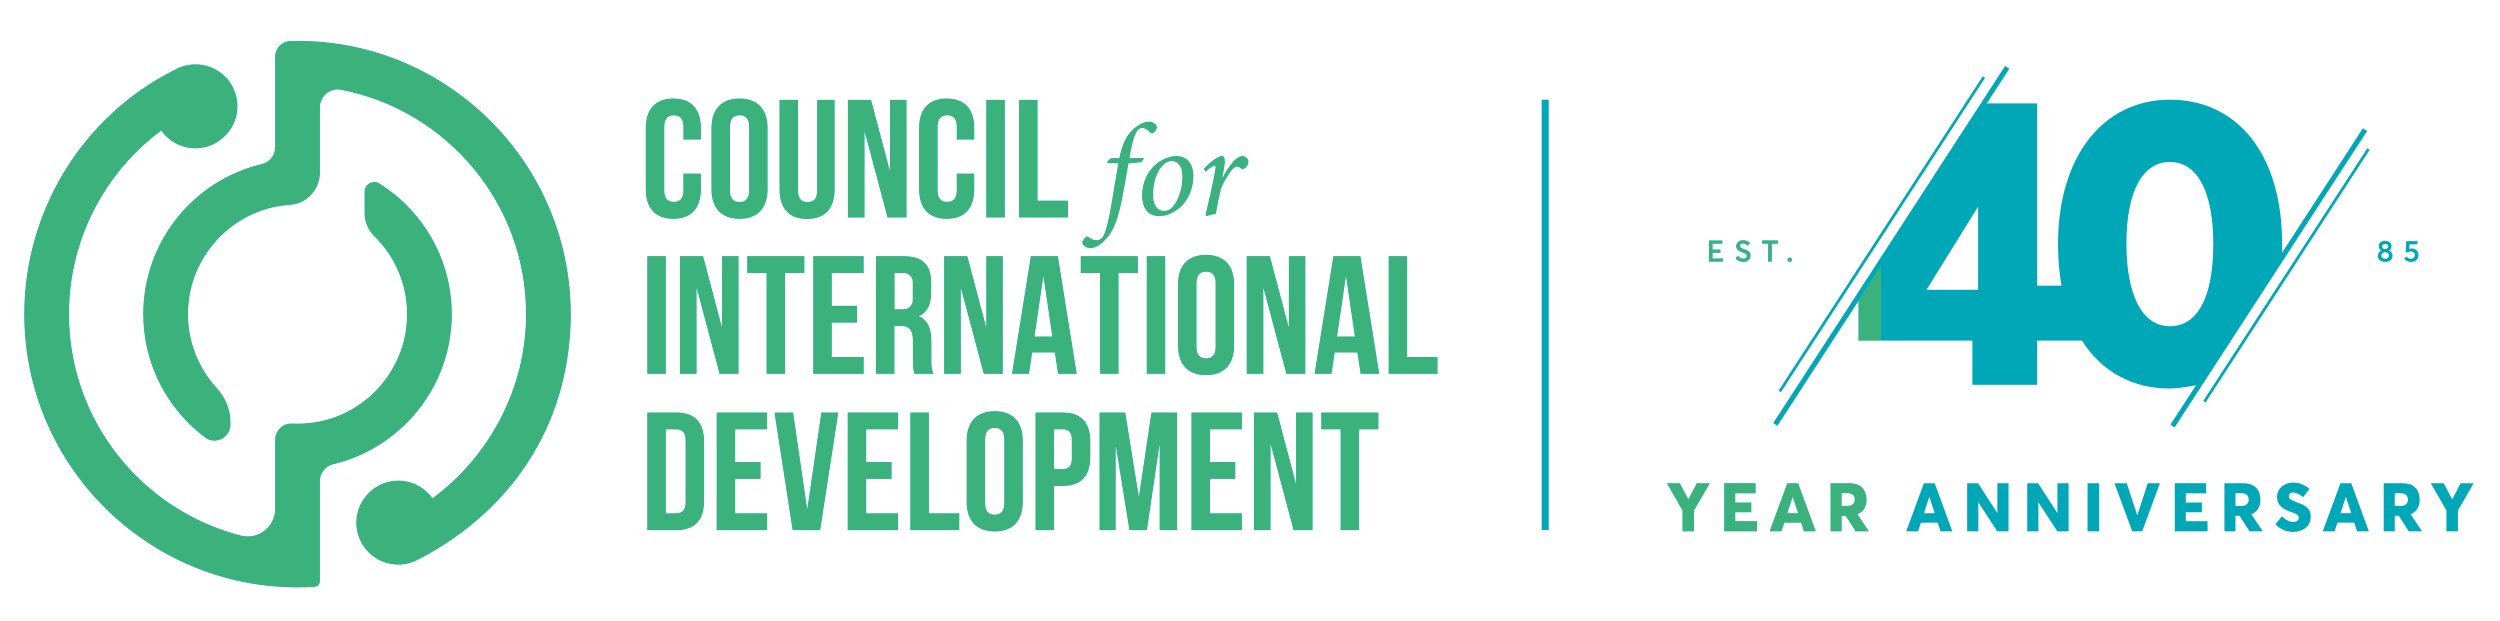
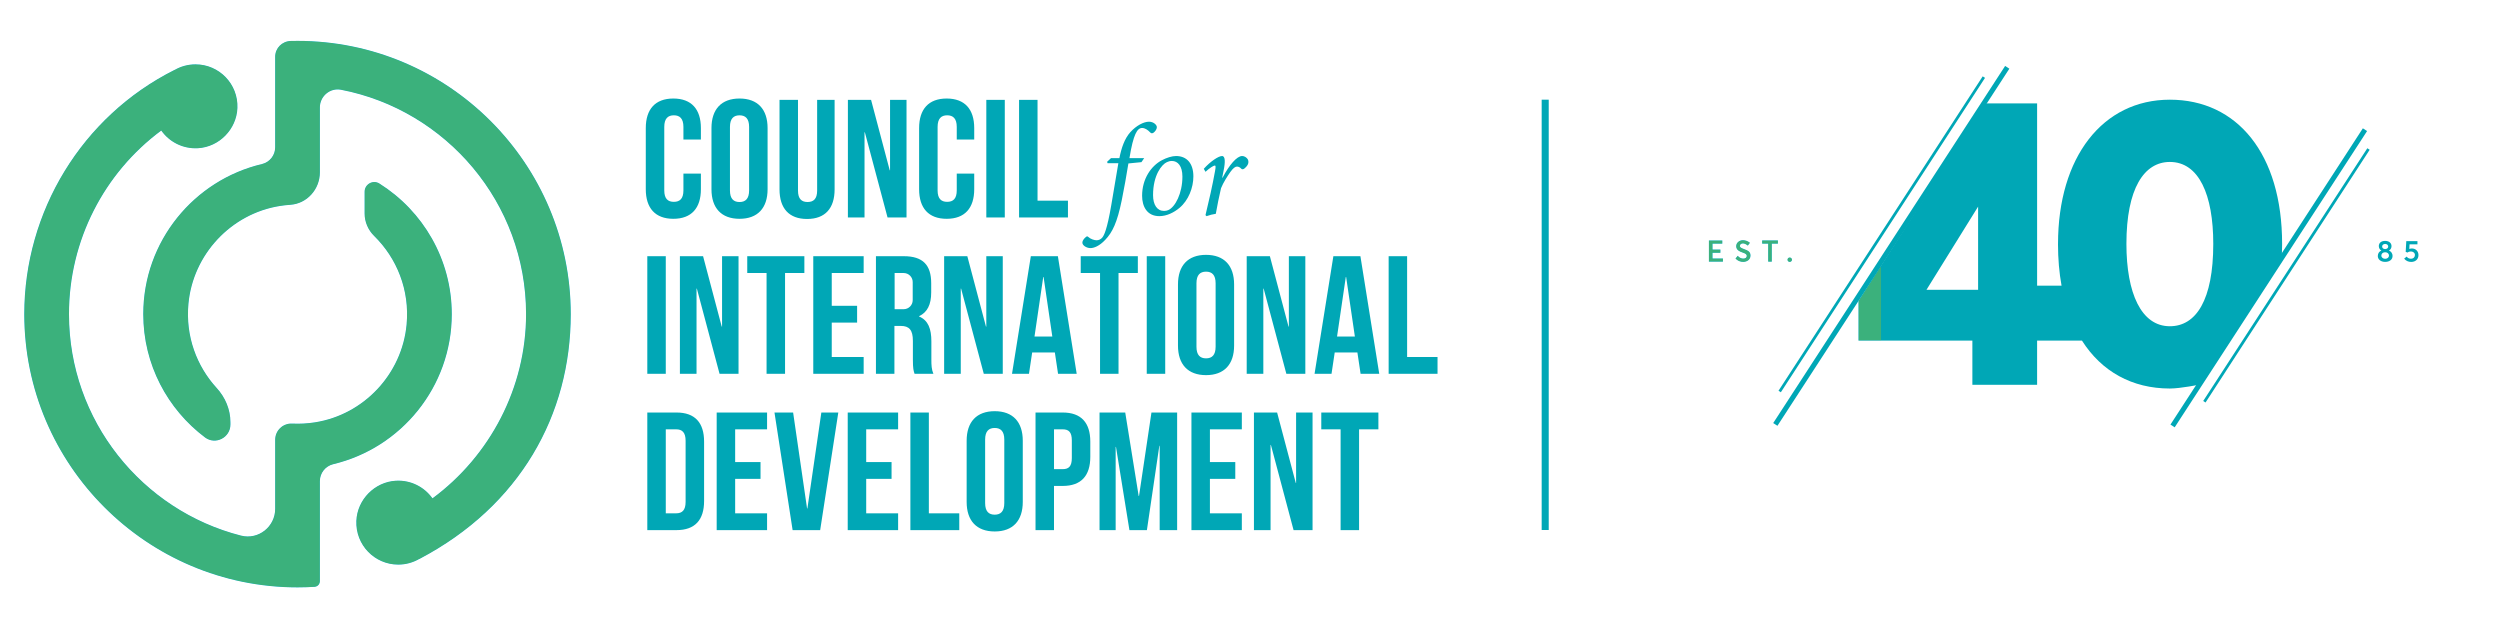
<svg xmlns="http://www.w3.org/2000/svg" xmlns:xlink="http://www.w3.org/1999/xlink" id="Layer_1" viewBox="0 0 2073.17 515.23">
  <defs>
    <style>.cls-1,.cls-2{fill:none;}.cls-3{mask:url(#mask);}.cls-4{filter:url(#luminosity-noclip);}.cls-5{filter:url(#luminosity-noclip-3);}.cls-6{filter:url(#luminosity-noclip-4);}.cls-7{filter:url(#luminosity-noclip-6);}.cls-8{filter:url(#luminosity-noclip-2);}.cls-9{filter:url(#luminosity-noclip-5);}.cls-10{fill:url(#linear-gradient-2);}.cls-2{stroke:#00a7b6;stroke-width:5.85px;}.cls-11{fill:#7cbd3d;}.cls-12{fill:url(#linear-gradient);}.cls-13{mask:url(#mask-2);}.cls-14{mask:url(#mask-3);}.cls-15{mask:url(#mask-4);}.cls-16{mask:url(#mask-5);}.cls-17{mask:url(#mask-1);}.cls-18{clip-path:url(#clippath-17);}.cls-19{clip-path:url(#clippath-19);}.cls-20{clip-path:url(#clippath-11);}.cls-21{clip-path:url(#clippath-16);}.cls-22{clip-path:url(#clippath-18);}.cls-23{clip-path:url(#clippath-10);}.cls-24{clip-path:url(#clippath-15);}.cls-25{clip-path:url(#clippath-13);}.cls-26{clip-path:url(#clippath-14);}.cls-27{clip-path:url(#clippath-12);}.cls-28{clip-path:url(#clippath-20);}.cls-29{clip-path:url(#clippath-21);}.cls-30{clip-path:url(#clippath-22);}.cls-31{clip-path:url(#clippath-23);}.cls-32{clip-path:url(#clippath-24);}.cls-33{clip-path:url(#clippath-25);}.cls-34{clip-path:url(#clippath-1);}.cls-35{clip-path:url(#clippath-3);}.cls-36{clip-path:url(#clippath-4);}.cls-37{clip-path:url(#clippath-2);}.cls-38{clip-path:url(#clippath-7);}.cls-39{clip-path:url(#clippath-6);}.cls-40{clip-path:url(#clippath-9);}.cls-41{clip-path:url(#clippath-8);}.cls-42{clip-path:url(#clippath-5);}.cls-43{fill:#fff;}.cls-44{fill:#00a7b6;}.cls-45{opacity:.48;}.cls-46{clip-path:url(#clippath);}</style>
    <clipPath id="clippath">
      <rect class="cls-1" x="20.12" y="33.9" width="2031.24" height="453.19" />
    </clipPath>
    <clipPath id="clippath-1">
      <rect class="cls-1" x="20.12" y="33.9" width="2031.24" height="453.19" />
    </clipPath>
    <clipPath id="clippath-2">
      <path class="cls-1" d="M552.11,356.03h8.64c4.88,0,7.8,2.51,7.8,9.47v50.71c0,6.97-2.93,9.47-7.8,9.47h-8.64v-69.65ZM536.79,342.09v97.52h24.24c15.33,0,22.85-8.5,22.85-24.1v-49.32c0-15.6-7.52-24.1-22.85-24.1h-24.24ZM594.32,342.09v97.52h41.79v-13.93h-26.47v-28.56h21.04v-13.93h-21.04v-27.17h26.47v-13.93h-41.79ZM681.11,342.09l-11.56,79.55h-.28l-11.56-79.55h-15.46l15.04,97.52h22.85l15.04-97.52h-14.07ZM702.99,342.09v97.52h41.79v-13.93h-26.47v-28.56h21.03v-13.93h-21.03v-27.17h26.47v-13.93h-41.79ZM754.95,342.09v97.52h40.54v-13.93h-25.22v-83.58h-15.32ZM874.06,356.03h7.25c4.88,0,7.52,2.23,7.52,9.19v14.63c0,6.96-2.65,9.2-7.52,9.2h-7.25v-33.01ZM858.73,342.09v97.52h15.32v-36.64h7.25c15.32,0,22.85-8.49,22.85-24.1v-12.68c0-15.6-7.53-24.1-22.85-24.1h-22.57ZM954.86,342.09l-10.31,69.24h-.28l-11.15-69.24h-21.31v97.52h13.37v-68.96h.28l11.14,68.96h14.49l10.31-69.93h.28v69.93h14.49v-97.52h-21.32ZM988.02,342.09v97.52h41.79v-13.93h-26.47v-28.56h21.04v-13.93h-21.04v-27.17h26.47v-13.93h-41.79ZM1074.81,342.09v58.37h-.28l-15.46-58.37h-19.22v97.52h13.79v-70.63h.28l18.8,70.63h15.74v-97.52h-13.65ZM1095.7,342.09v13.93h16.02v83.58h15.32v-83.58h16.02v-13.93h-47.36ZM816.94,417.18v-52.66c0-6.96,3.07-9.62,7.94-9.62s7.95,2.65,7.95,9.62v52.66c0,6.97-3.07,9.62-7.95,9.62s-7.94-2.65-7.94-9.62M801.61,365.5v50.71c0,15.6,8.22,24.52,23.27,24.52s23.27-8.92,23.27-24.52v-50.71c0-15.6-8.22-24.52-23.27-24.52s-23.27,8.92-23.27,24.52M536.79,309.97h15.32v-97.52h-15.32v97.52ZM598.78,212.46v58.37h-.28l-15.46-58.37h-19.22v97.52h13.79v-70.63h.28l18.81,70.63h15.74v-97.52h-13.65ZM619.67,212.46v13.93h16.02v83.58h15.33v-83.58h16.02v-13.93h-47.37ZM674.42,212.46v97.52h41.79v-13.93h-26.47v-28.55h21.03v-13.93h-21.03v-27.17h26.47v-13.93h-41.79ZM726.39,212.46v97.52h15.32v-39.7h5.29c6.97,0,10.03,3.34,10.03,12.4v15.32c0,7.94.56,9.48,1.39,11.98h15.61c-1.53-3.62-1.67-7.11-1.67-11.84v-15.05c0-10.17-2.5-17.41-10.17-20.62v-.28c6.83-3.21,10.03-9.61,10.03-19.64v-7.66c0-15.05-6.83-22.43-22.71-22.43h-23.13ZM817.91,212.46v58.37h-.28l-15.46-58.37h-19.23v97.52h13.79v-70.63h.28l18.81,70.63h15.74v-97.52h-13.65ZM865.13,229.73h.28l7.24,49.32h-14.77l7.24-49.32ZM854.83,212.46l-15.6,97.52h14.07l2.65-17.69h18.81l2.65,17.69h15.46l-15.6-97.52h-22.43ZM896.21,212.46v13.93h16.02v83.58h15.33v-83.58h16.02v-13.93h-47.36ZM950.96,309.97h15.32v-97.52h-15.32v97.52ZM1068.81,212.46v58.37h-.28l-15.46-58.37h-19.22v97.52h13.79v-70.63h.28l18.81,70.63h15.74v-97.52h-13.65ZM1116.03,229.73h.28l7.24,49.32h-14.77l7.25-49.32ZM1105.72,212.46l-15.6,97.52h14.07l2.65-17.69h18.81l2.65,17.69h15.46l-15.61-97.52h-22.43ZM1151.56,212.46v97.52h40.54v-13.93h-25.22v-83.58h-15.32ZM992.19,287.55v-52.66c0-6.96,3.06-9.61,7.94-9.61s7.94,2.65,7.94,9.61v52.66c0,6.96-3.06,9.62-7.94,9.62s-7.94-2.65-7.94-9.62M976.86,235.86v50.71c0,15.6,8.22,24.52,23.27,24.52s23.27-8.92,23.27-24.52v-50.71c0-15.6-8.22-24.52-23.27-24.52s-23.27,8.92-23.27,24.52M956.19,161.82c0-16.65,7.25-25.52,11.47-27.36,1.19-.54,2.49-.98,4.11-.98,4.98,0,8.76,4.22,8.76,12.98,0,13.85-5.95,25.31-11.79,27.8-1.08.43-2.16.65-3.46.65-5.73,0-9.09-5.08-9.09-13.09M963.55,132.84c-8.98,4.76-16.44,15.47-16.44,29.52,0,8.76,4,16.88,14.28,16.88,6.06,0,12.01-2.92,16.66-6.81,7.58-6.27,11.58-16.87,11.58-26.17,0-10.71-5.41-16.88-14.39-16.88-3.35,0-7.79,1.41-11.68,3.46M1013.85,147.34h-.33l1.08-5.41c1.62-7.57,1.51-12.55-1.19-12.55-2.92,0-9.63,4.43-15.14,10.6l1.41,2.48c3.24-3.03,6.71-5.19,7.68-5.19.87,0,.87,1.08.22,4.65-2.06,11.58-5.08,24.88-7.9,36.46l.87.86c2.38-.86,5.3-1.62,7.68-1.94,1.29-7.14,2.59-13.95,4.32-21.2,1.95-4.87,5.3-9.95,7.68-13.41,2.49-3.46,4.22-4.55,5.52-4.55,1.19,0,2.49.54,3.68,1.84.26.26.59.39.97.39.42,0,.9-.16,1.41-.5.97-.76,2.05-1.84,2.81-3.13.86-1.52.86-3.25.11-4.66-.97-1.51-2.81-2.7-4.65-2.7-4.33,0-10.71,7.36-16.22,17.96M937.36,109.59c-4.87,5.4-7.46,13.3-9.08,21.52h-6.93l-3.24,3.03.33,1.19h8.97c-1.84,10.6-3.25,19.69-5.84,34.62-3.57,20.98-6.16,25.52-7.57,27.15-1.08,1.3-2.81,2.16-4.65,2.16-1.94,0-5.08-1.08-6.81-2.71-.34-.34-.64-.53-.98-.53-.32,0-.66.16-1.07.53-1.62,1.3-2.92,3.14-2.92,4.55-.11,2.48,3.57,4.65,6.7,4.65,2.92,0,7.46-1.73,12.22-6.81,5.95-6.17,9.95-14.28,13.74-32.88,2.38-12.01,3.57-18.61,5.51-30.51l10.82-1.08,2.28-3.35h-12.22c3.24-20.01,6.49-24.99,10.49-24.99,2.27,0,4.54,1.41,6.81,3.78.38.43.84.62,1.31.62s.96-.19,1.39-.51c1.19-.87,2.71-2.81,2.71-4.44.11-1.95-2.71-4.65-6.49-4.65-4.32,0-10.49,3.14-15.46,8.66M677.63,82.82v75.23c0,6.96-3.06,9.47-7.94,9.47s-7.94-2.51-7.94-9.47v-75.23h-15.32v74.25c0,15.61,7.8,24.52,22.84,24.52s22.84-8.91,22.84-24.52v-74.25h-14.49ZM738.09,82.82v58.37h-.28l-15.46-58.37h-19.22v97.52h13.79v-70.63h.28l18.81,70.63h15.74v-97.52h-13.65ZM817.92,180.34h15.32v-97.52h-15.32v97.52ZM845.08,82.82v97.52h40.54v-13.93h-25.22v-83.58h-15.32ZM535.53,106.22v50.71c0,15.6,7.8,24.52,22.85,24.52s22.85-8.92,22.85-24.52v-12.96h-14.49v13.93c0,6.97-3.06,9.48-7.94,9.48s-7.94-2.51-7.94-9.48v-52.66c0-6.96,3.07-9.62,7.94-9.62s7.94,2.65,7.94,9.62v10.45h14.49v-9.47c0-15.6-7.8-24.52-22.85-24.52s-22.85,8.92-22.85,24.52M605.33,157.91v-52.66c0-6.96,3.07-9.62,7.94-9.62s7.94,2.65,7.94,9.62v52.66c0,6.97-3.07,9.62-7.94,9.62s-7.94-2.65-7.94-9.62M590,106.22v50.71c0,15.6,8.22,24.52,23.26,24.52s23.27-8.92,23.27-24.52v-50.71c0-15.6-8.22-24.52-23.27-24.52s-23.26,8.92-23.26,24.52M762.19,106.22v50.71c0,15.6,7.8,24.52,22.85,24.52s22.85-8.92,22.85-24.52v-12.96h-14.49v13.93c0,6.97-3.07,9.48-7.94,9.48s-7.94-2.51-7.94-9.48v-52.66c0-6.96,3.07-9.62,7.94-9.62s7.94,2.65,7.94,9.62v10.45h14.49v-9.47c0-15.6-7.8-24.52-22.85-24.52s-22.85,8.92-22.85,24.52" />
    </clipPath>
    <clipPath id="clippath-3">
      <rect class="cls-1" x="-235.12" y="-334.59" width="1804" height="1131" />
    </clipPath>
    <filter id="luminosity-noclip" x="-733.49" y="-1129.53" width="2800.75" height="2720.87" color-interpolation-filters="sRGB" filterUnits="userSpaceOnUse">
      <feFlood flood-color="#fff" result="bg" />
      <feBlend in="SourceGraphic" in2="bg" />
    </filter>
    <linearGradient id="linear-gradient" x1="728.2" y1="652.2" x2="729.2" y2="652.2" gradientTransform="translate(-710738.98 636673.74) scale(975.84 -975.84)" gradientUnits="userSpaceOnUse">
      <stop offset="0" stop-color="#fff" />
      <stop offset="1" stop-color="#000" />
    </linearGradient>
    <mask id="mask" x="-733.49" y="-1129.53" width="2800.75" height="2720.87" maskUnits="userSpaceOnUse">
      <g class="cls-4">
-         <rect class="cls-12" x="-397.5" y="-717.54" width="2128.76" height="1896.9" transform="translate(-23.93 375.25) rotate(-30.9)" />
-       </g>
+         </g>
    </mask>
    <clipPath id="clippath-4">
-       <rect class="cls-1" x="-235.12" y="-334.59" width="1804" height="1131" />
-     </clipPath>
+       </clipPath>
    <clipPath id="clippath-5">
      <rect class="cls-1" x="20.12" y="33.9" width="2031.24" height="453.19" />
    </clipPath>
    <clipPath id="clippath-6">
      <path class="cls-1" d="M144.85,57.94l-.21.07C67.72,96.62,20.12,175.69,20.12,260.5c0,124.95,101.65,226.6,226.6,226.6,4.74,0,9.48-.16,14.19-.46,2.45-.15,4.35-2.22,4.35-4.68v-82.94c0-6.7,4.6-12.53,11.12-14.08,56.28-13.41,98.27-64.1,98.27-124.43,0-45.61-24.01-85.7-60.05-108.35-5.32-3.35-12.26.58-12.26,6.87v18.01c0,7.06,2.93,13.75,7.97,18.69,18.71,18.36,29.55,44.72,26.85,73.49-3.83,40.86-35.37,74.59-75.9,80.99-6.45,1.02-12.8,1.34-18.98,1.04-7.67-.38-14.09,5.72-14.09,13.41v57.28c0,14.82-13.92,25.88-28.28,22.22-81.93-20.9-142.7-95.3-142.7-183.65,0-61.24,29.25-117.19,76.51-152.25,6.67,9.41,17.88,15.38,30.45,14.65,17.62-1.02,32.01-15.69,32.71-33.33.79-19.87-15.08-36.23-34.78-36.23-6.28,0-12.16,1.69-17.25,4.6M246.72,33.9c-1.89,0-3.78.02-5.66.07-7.14.18-12.88,5.92-12.88,13.06v75.12c0,6.6-4.53,12.35-10.95,13.87-56.37,13.35-98.44,64.08-98.44,124.47,0,41.79,20.15,78.94,51.23,102.29,8.67,6.51,21.07.11,21.07-10.73v-1.93c0-10.57-4.24-20.57-11.37-28.37-16.58-18.1-25.95-42.92-23.45-69.85,3.78-40.89,35.32-74.67,75.88-81.1,2.87-.45,5.71-.77,8.54-.96,13.93-.92,24.57-12.88,24.57-26.84v-53.88c0-9.28,8.42-16.45,17.53-14.69,87.31,16.89,153.45,93.89,153.45,186.06,0,61.14-30.07,117.65-77.61,152.76-6.68-9.39-17.88-15.34-30.44-14.6-17.61,1.03-31.99,15.7-32.69,33.33-.79,19.87,15.09,36.23,34.78,36.23,6.26,0,12.12-1.68,17.19-4.57l.66-.28c82.95-43.7,125.18-119.21,125.18-202.87,0-124.95-101.65-226.6-226.6-226.6Z" />
    </clipPath>
    <clipPath id="clippath-7">
      <rect class="cls-1" x="-235.12" y="-334.59" width="1804" height="1131" />
    </clipPath>
    <filter id="luminosity-noclip-2" x="-733.49" y="-1129.53" width="2800.75" height="2720.87" color-interpolation-filters="sRGB" filterUnits="userSpaceOnUse">
      <feFlood flood-color="#fff" result="bg" />
      <feBlend in="SourceGraphic" in2="bg" />
    </filter>
    <mask id="mask-1" x="-733.49" y="-1129.53" width="2800.75" height="2720.87" maskUnits="userSpaceOnUse">
      <g class="cls-8">
        <rect class="cls-12" x="-397.5" y="-717.54" width="2128.76" height="1896.9" transform="translate(-23.93 375.25) rotate(-30.9)" />
      </g>
    </mask>
    <clipPath id="clippath-8">
      <rect class="cls-1" x="-235.12" y="-334.59" width="1804" height="1131" />
    </clipPath>
    <clipPath id="clippath-9">
      <rect class="cls-1" x="20.12" y="33.9" width="2031.24" height="453.19" />
    </clipPath>
    <clipPath id="clippath-10">
      <path class="cls-1" d="M1640.38,171.34v68.97h-42.81l42.81-68.97ZM1763.37,202.25c0-45.87,14.61-67.95,36.01-67.95,24.12,0,36.01,27.18,36.01,67.95,0,46.55-14.27,68.29-36.01,68.29-23.78,0-36.01-27.52-36.01-68.29M1706.63,202.25c0,12.4,1.01,23.97,2.95,34.65h-20.27V85.72h-43.15l-104.98,163.76v32.96h94.45v36.69h53.68v-36.69h37.19c16.26,25.64,41.63,39.75,72.89,39.75,8.89,0,25.08-3.33,25.08-3.33l67.74-105.66s.28-7.23.28-10.94c0-74.75-37.37-119.59-93.09-119.59s-92.75,47.57-92.75,119.59" />
    </clipPath>
    <clipPath id="clippath-11">
      <rect class="cls-1" x="-235.12" y="-334.59" width="1804" height="1131" />
    </clipPath>
    <filter id="luminosity-noclip-3" x="-733.49" y="-1129.53" width="2800.75" height="2720.87" color-interpolation-filters="sRGB" filterUnits="userSpaceOnUse">
      <feFlood flood-color="#fff" result="bg" />
      <feBlend in="SourceGraphic" in2="bg" />
    </filter>
    <mask id="mask-2" x="-733.49" y="-1129.53" width="2800.75" height="2720.87" maskUnits="userSpaceOnUse">
      <g class="cls-5">
        <rect class="cls-12" x="-397.5" y="-717.54" width="2128.76" height="1896.9" transform="translate(-23.93 375.25) rotate(-30.9)" />
      </g>
    </mask>
    <clipPath id="clippath-12">
      <rect class="cls-1" x="-235.12" y="-334.59" width="1804" height="1131" />
    </clipPath>
    <clipPath id="clippath-13">
      <rect class="cls-1" x="20.12" y="33.9" width="2031.24" height="453.19" />
    </clipPath>
    <clipPath id="clippath-14">
-       <path class="cls-1" d="M1407.05,400.74l-6.91,13.25h-.11l-7.02-13.25h-10.73l12.97,22.52v17.35h9.55v-17.35l13.08-22.52h-10.84ZM1429.85,400.74v39.87h27.18v-8.37h-18.03v-7.41h13.31v-8.09h-13.31v-7.64h16.85v-8.37h-26ZM1486.57,412.08h.11l4.44,13.48h-8.93l4.38-13.48ZM1482.14,400.74l-14.66,39.87h9.83l2.36-7.19h13.93l2.36,7.19h9.77l-14.6-39.87h-8.99ZM1527.17,409h4.89c4.21,0,6.06,2.25,6.06,5.28,0,3.31-2.19,5.28-6.23,5.28h-4.72v-10.56ZM1518.02,400.74v39.87h9.15v-12.86h3.43l8.2,12.86h11.01l-9.49-14.15c4.94-2.02,7.53-6.18,7.53-11.96,0-7.97-4.38-13.76-14.27-13.76h-15.56ZM1599.84,412.08h.11l4.44,13.48h-8.93l4.38-13.48ZM1595.41,400.74l-14.66,39.87h9.83l2.36-7.19h13.93l2.36,7.19h9.77l-14.6-39.87h-8.99ZM1656.34,400.74v24.54l-.11.06-15.89-24.6h-9.04v39.87h9.27v-23.92h.11l15.61,23.92h9.32v-39.87h-9.27ZM1706.15,400.74v24.54l-.11.06-15.89-24.6h-9.04v39.87h9.27v-23.92h.11l15.61,23.92h9.32v-39.87h-9.27ZM1731.14,440.61h9.6v-39.87h-9.6v39.87ZM1781.07,400.74l-8.65,26.45h-.11l-8.65-26.45h-10.17l14.71,39.87h8.26l14.66-39.87h-10.05ZM1803.48,400.74v39.87h27.18v-8.37h-18.03v-7.41h13.31v-8.09h-13.31v-7.64h16.85v-8.37h-26ZM1853.8,409h4.89c4.21,0,6.07,2.25,6.07,5.28,0,3.31-2.19,5.28-6.23,5.28h-4.72v-10.56ZM1844.64,400.74v39.87h9.15v-12.86h3.43l8.2,12.86h11.01l-9.49-14.15c4.94-2.02,7.53-6.18,7.53-11.96,0-7.97-4.38-13.76-14.26-13.76h-15.56ZM1945.28,412.08h.11l4.44,13.48h-8.93l4.38-13.48ZM1940.84,400.74l-14.66,39.87h9.83l2.36-7.19h13.93l2.36,7.19h9.77l-14.6-39.87h-8.98ZM1985.88,409h4.89c4.21,0,6.06,2.25,6.06,5.28,0,3.31-2.19,5.28-6.23,5.28h-4.72v-10.56ZM1976.73,400.74v39.87h9.15v-12.86h3.43l8.2,12.86h11.01l-9.49-14.15c4.94-2.02,7.53-6.18,7.53-11.96,0-7.97-4.38-13.76-14.26-13.76h-15.56ZM2040.53,400.74l-6.91,13.25h-.11l-7.02-13.25h-10.73l12.97,22.52v17.35h9.55v-17.35l13.08-22.52h-10.84ZM1901.36,400.23c-7.41.11-13.09,5.11-13.09,11.74,0,7.86,6.07,10.73,12.13,12.8,4.49,1.52,5.9,2.47,5.9,4.66,0,1.8-1.35,3.37-4.49,3.37-2.75,0-6.4-1.4-9.43-4.72l-5.51,6.68c4.27,4.38,9.55,6.35,14.66,6.35,6.63,0,14.66-3.37,14.66-12.75,0-7.69-5.39-9.49-12.41-12.19-4.32-1.68-5.78-2.7-5.73-4.6,0-1.91,1.4-3.09,3.71-3.09s4.72,1.07,8.14,3.76l5.28-6.85c-3.72-3.17-8.34-5.17-13.4-5.17-.14,0-.28,0-.41,0" />
-     </clipPath>
+       </clipPath>
    <clipPath id="clippath-15">
      <rect class="cls-1" x="-235.12" y="-334.59" width="1804" height="1131" />
    </clipPath>
    <filter id="luminosity-noclip-4" x="-733.49" y="-1129.53" width="2800.75" height="2720.87" color-interpolation-filters="sRGB" filterUnits="userSpaceOnUse">
      <feFlood flood-color="#fff" result="bg" />
      <feBlend in="SourceGraphic" in2="bg" />
    </filter>
    <mask id="mask-3" x="-733.49" y="-1129.53" width="2800.75" height="2720.87" maskUnits="userSpaceOnUse">
      <g class="cls-6">
        <rect class="cls-12" x="-397.5" y="-717.54" width="2128.76" height="1896.9" transform="translate(-23.93 375.25) rotate(-30.9)" />
      </g>
    </mask>
    <clipPath id="clippath-16">
      <rect class="cls-1" x="-235.12" y="-334.59" width="1804" height="1131" />
    </clipPath>
    <clipPath id="clippath-17">
      <rect class="cls-1" x="20.12" y="33.9" width="2031.24" height="453.19" />
    </clipPath>
    <clipPath id="clippath-18">
      <path class="cls-1" d="M1482.28,215.37c0,1.02.84,1.84,1.89,1.84s1.86-.82,1.86-1.84-.84-1.86-1.86-1.86-1.89.85-1.89,1.86M1417.14,199.36v17.65h11.64v-2.68h-8.63v-4.72h6.54v-2.68h-6.54v-4.87h8.11v-2.68h-11.11ZM1461.29,199.36v2.68h5v14.97h3.01v-14.97h5.07v-2.68h-13.08ZM1439.75,204.08c0,3.23,2.66,4.42,5.35,5.37,2.24.8,3.4,1.29,3.4,2.83,0,1.29-.99,2.14-2.93,2.14-1.52,0-3.26-.77-4.52-2.31l-1.89,2.31c1.84,1.91,4.13,2.78,6.39,2.78,2.83,0,6.09-1.64,6.09-5.29,0-3.41-2.44-4.23-5.47-5.42-2.14-.82-3.33-1.27-3.31-2.56.03-1.32,1.12-2.06,2.49-2.06,1.19,0,2.61.62,4.05,1.82l1.79-2.36c-1.79-1.42-3.76-2.16-5.84-2.16-3.06,0-5.59,2.16-5.59,4.92" />
    </clipPath>
    <clipPath id="clippath-19">
      <rect class="cls-1" x="-235.12" y="-334.59" width="1804" height="1131" />
    </clipPath>
    <filter id="luminosity-noclip-5" x="-733.49" y="-1129.53" width="2800.75" height="2720.87" color-interpolation-filters="sRGB" filterUnits="userSpaceOnUse">
      <feFlood flood-color="#fff" result="bg" />
      <feBlend in="SourceGraphic" in2="bg" />
    </filter>
    <linearGradient id="linear-gradient-2" y1="652.2" x2="729.2" y2="652.2" gradientTransform="translate(-710738.99 636673.73) scale(975.84 -975.84)" xlink:href="#linear-gradient" />
    <mask id="mask-4" x="-733.49" y="-1129.53" width="2800.75" height="2720.87" maskUnits="userSpaceOnUse">
      <g class="cls-9">
        <rect class="cls-10" x="-397.5" y="-717.54" width="2128.76" height="1896.9" transform="translate(-23.93 375.25) rotate(-30.9)" />
      </g>
    </mask>
    <clipPath id="clippath-20">
      <rect class="cls-1" x="-235.12" y="-334.59" width="1804" height="1131" />
    </clipPath>
    <clipPath id="clippath-21">
      <rect class="cls-1" x="20.12" y="33.9" width="2031.24" height="453.19" />
    </clipPath>
    <clipPath id="clippath-22">
      <path class="cls-1" d="M1995.46,199.93l-.5,8.95,1.57.55c.82-.67,1.74-.9,2.78-.9,1.62,0,3.31,1.04,3.31,2.96,0,1.74-1.27,3.06-3.36,3.06-1.52,0-2.76-.72-3.48-1.77l-2.09,1.67c1.34,1.79,3.48,2.76,5.82,2.76,3.63,0,6.04-2.31,6.04-5.67s-2.44-5.49-5.4-5.49c-.6,0-1.42.12-2.21.37l.22-3.83h6.54v-2.66h-9.25ZM1974.77,211.94c0-1.62,1.27-2.76,3.16-2.76s3.18,1.14,3.18,2.76c0,1.42-1.27,2.68-3.18,2.68-1.77,0-3.16-1.17-3.16-2.68M1975.42,204.43c0-1.14,1.02-2.14,2.51-2.14s2.54.92,2.54,2.14-1.05,2.11-2.54,2.11-2.51-.85-2.51-2.11M1972.68,204.16c0,1.72,1.07,3.08,2.09,3.58v.05c-1.62.65-2.93,2.21-2.93,4.53,0,2.88,2.56,4.87,6.09,4.87s6.14-1.86,6.14-4.87c0-2.34-1.32-3.9-2.96-4.53v-.05c1.02-.42,2.11-1.84,2.11-3.58,0-2.71-2.19-4.4-5.3-4.4s-5.25,1.59-5.25,4.4" />
    </clipPath>
    <clipPath id="clippath-23">
-       <rect class="cls-1" x="-235.12" y="-334.59" width="1804" height="1131" />
-     </clipPath>
+       </clipPath>
    <filter id="luminosity-noclip-6" x="-733.49" y="-1129.53" width="2800.75" height="2720.87" color-interpolation-filters="sRGB" filterUnits="userSpaceOnUse">
      <feFlood flood-color="#fff" result="bg" />
      <feBlend in="SourceGraphic" in2="bg" />
    </filter>
    <mask id="mask-5" x="-733.49" y="-1129.53" width="2800.75" height="2720.87" maskUnits="userSpaceOnUse">
      <g class="cls-7">
        <rect class="cls-12" x="-397.5" y="-717.54" width="2128.76" height="1896.9" transform="translate(-23.93 375.25) rotate(-30.9)" />
      </g>
    </mask>
    <clipPath id="clippath-24">
      <rect class="cls-1" x="-235.12" y="-334.59" width="1804" height="1131" />
    </clipPath>
    <clipPath id="clippath-25">
      <rect class="cls-1" x="20.12" y="33.9" width="2031.24" height="453.19" />
    </clipPath>
  </defs>
  <g class="cls-46">
    <g class="cls-34">
      <path class="cls-43" d="M1030.07,129.38c-4.33,0-10.71,7.36-16.22,17.96h-.33l1.08-5.41c1.62-7.57,1.51-12.54-1.19-12.54-2.92,0-9.63,4.43-15.14,10.6l1.41,2.48c3.24-3.03,6.71-5.19,7.68-5.19.87,0,.87,1.08.22,4.65-2.06,11.58-5.08,24.88-7.9,36.46l.87.86c2.38-.86,5.3-1.62,7.68-1.95,1.29-7.14,2.59-13.95,4.32-21.2,1.95-4.87,5.3-9.95,7.68-13.41,2.49-3.46,4.22-4.54,5.52-4.54,1.19,0,2.49.54,3.68,1.84.26.26.59.39.97.39.42,0,.9-.16,1.41-.5.97-.76,2.05-1.84,2.81-3.13.87-1.52.87-3.25.11-4.66-.97-1.51-2.81-2.7-4.65-2.7M975.22,129.38c-3.35,0-7.79,1.41-11.68,3.46-8.98,4.76-16.44,15.47-16.44,29.52,0,8.76,4,16.88,14.28,16.88,6.06,0,12.01-2.92,16.66-6.81,7.58-6.27,11.58-16.87,11.58-26.17,0-10.71-5.41-16.88-14.39-16.88M965.27,174.92c-5.73,0-9.08-5.08-9.08-13.09,0-16.65,7.25-25.52,11.47-27.36,1.19-.54,2.49-.98,4.11-.98,4.98,0,8.76,4.22,8.76,12.98,0,13.85-5.95,25.31-11.79,27.8-1.08.43-2.16.65-3.46.65M952.83,100.93c-4.32,0-10.49,3.14-15.47,8.66-4.87,5.4-7.46,13.3-9.08,21.52h-6.92l-3.24,3.03.33,1.19h8.97c-1.84,10.6-3.25,19.69-5.84,34.62-3.57,20.98-6.16,25.53-7.57,27.15-1.08,1.3-2.81,2.16-4.65,2.16-1.95,0-5.08-1.08-6.82-2.71-.34-.34-.64-.53-.98-.53-.32,0-.65.16-1.07.53-1.62,1.3-2.92,3.14-2.92,4.54-.11,2.48,3.57,4.65,6.7,4.65,2.92,0,7.47-1.73,12.22-6.82,5.95-6.17,9.95-14.28,13.74-32.88,2.38-12.01,3.57-18.61,5.51-30.5l10.82-1.08,2.28-3.35h-12.22c3.24-20.01,6.49-24.99,10.49-24.99,2.27,0,4.54,1.41,6.81,3.78.38.43.84.62,1.32.62s.96-.19,1.39-.51c1.19-.87,2.71-2.81,2.71-4.44.11-1.94-2.71-4.65-6.49-4.65M1143.07,342.09h-47.36v13.93h16.02v83.58h15.32v-83.58h16.02v-13.93ZM1088.46,439.61h-15.74l-18.81-70.63h-.28v70.63h-13.79v-97.52h19.22l15.46,58.37h.28v-58.37h13.65v97.52ZM1029.81,342.09h-41.79v97.52h41.79v-13.93h-26.47v-28.56h21.04v-13.93h-21.04v-27.16h26.47v-13.93ZM976.18,439.61h-14.49v-69.93h-.28l-10.31,69.93h-14.49l-11.14-68.96h-.28v68.96h-13.37v-97.52h21.31l11.15,69.24h.28l10.31-69.24h21.32v97.52ZM881.3,342.09h-22.57v97.52h15.32v-36.64h7.25c15.32,0,22.85-8.49,22.85-24.1v-12.68c0-15.6-7.53-24.1-22.85-24.1M874.06,389.04v-33.01h7.25c4.88,0,7.52,2.23,7.52,9.19v14.63c0,6.96-2.65,9.2-7.52,9.2h-7.25ZM824.88,340.98c-15.04,0-23.27,8.92-23.27,24.52v50.71c0,15.6,8.22,24.52,23.27,24.52s23.27-8.92,23.27-24.52v-50.71c0-15.6-8.22-24.52-23.27-24.52M824.88,426.8c-4.87,0-7.94-2.65-7.94-9.62v-52.66c0-6.96,3.07-9.61,7.94-9.61s7.95,2.65,7.95,9.61v52.66c0,6.96-3.07,9.62-7.95,9.62M770.27,342.09h-15.32v97.52h40.54v-13.93h-25.22v-83.58ZM744.78,356.03h-26.47v27.16h21.03v13.93h-21.03v28.56h26.47v13.93h-41.79v-97.52h41.79v13.93ZM695.18,342.09h-14.07l-11.56,79.55h-.28l-11.56-79.55h-15.46l15.04,97.52h22.85l15.04-97.52ZM636.11,356.03h-26.47v27.16h21.04v13.93h-21.04v28.56h26.47v13.93h-41.79v-97.52h41.79v13.93ZM561.03,342.09h-24.24v97.52h24.24c15.33,0,22.85-8.5,22.85-24.1v-49.32c0-15.6-7.52-24.1-22.85-24.1M552.11,425.68v-69.65h8.64c4.88,0,7.8,2.5,7.8,9.47v50.71c0,6.96-2.93,9.47-7.8,9.47h-8.64ZM1166.88,296.04h25.22v13.93h-40.54v-97.52h15.32v83.58ZM1128.15,212.46h-22.43l-15.6,97.52h14.07l2.65-17.69h18.81l2.65,17.69h15.46l-15.61-97.52ZM1108.79,279.05l7.25-49.32h.28l7.24,49.32h-14.77ZM1082.46,309.97h-15.74l-18.81-70.63h-.28v70.63h-13.79v-97.52h19.22l15.46,58.37h.28v-58.37h13.65v97.52ZM1000.13,211.34c-15.05,0-23.27,8.92-23.27,24.52v50.71c0,15.6,8.22,24.52,23.27,24.52s23.27-8.92,23.27-24.52v-50.71c0-15.6-8.22-24.52-23.27-24.52M1000.13,297.16c-4.88,0-7.94-2.65-7.94-9.62v-52.66c0-6.96,3.06-9.61,7.94-9.61s7.94,2.65,7.94,9.61v52.66c0,6.96-3.06,9.62-7.94,9.62M966.28,309.97h-15.32v-97.52h15.32v97.52ZM943.57,212.46h-47.36v13.93h16.02v83.58h15.33v-83.58h16.02v-13.93ZM892.86,309.97h-15.46l-2.65-17.69h-18.81l-2.65,17.69h-14.07l15.6-97.52h22.43l15.6,97.52ZM872.66,279.05l-7.24-49.32h-.28l-7.24,49.32h14.77ZM831.56,212.46h-13.65v58.37h-.28l-15.46-58.37h-19.23v97.52h13.79v-70.63h.28l18.81,70.63h15.74v-97.52ZM749.51,212.46h-23.12v97.52h15.32v-39.7h5.29c6.97,0,10.03,3.34,10.03,12.4v15.32c0,7.94.56,9.47,1.39,11.98h15.61c-1.53-3.62-1.67-7.11-1.67-11.84v-15.05c0-10.17-2.5-17.41-10.17-20.62v-.28c6.83-3.21,10.03-9.61,10.03-19.65v-7.66c0-15.05-6.82-22.43-22.71-22.43M747.7,256.34c5.72,0,9.2-2.51,9.2-10.31v-9.61c0-6.97-2.37-10.03-7.8-10.03h-7.38v29.95h5.99ZM716.21,212.46h-41.79v97.52h41.79v-13.93h-26.47v-28.56h21.03v-13.93h-21.03v-27.17h26.47v-13.93ZM667.04,226.39h-16.02v83.58h-15.33v-83.58h-16.02v-13.93h47.37v13.93ZM612.43,212.46h-13.65v58.37h-.28l-15.46-58.37h-19.22v97.52h13.79v-70.63h.28l18.81,70.63h15.74v-97.52ZM552.11,309.97h-15.32v-97.52h15.32v97.52ZM860.4,82.82h-15.32v97.52h40.54v-13.93h-25.22v-83.58ZM833.24,180.34h-15.32v-97.52h15.32v97.52ZM785.04,81.7c-15.05,0-22.85,8.92-22.85,24.52v50.71c0,15.6,7.8,24.52,22.85,24.52s22.85-8.92,22.85-24.52v-12.95h-14.49v13.93c0,6.96-3.07,9.47-7.94,9.47s-7.94-2.51-7.94-9.47v-52.66c0-6.96,3.07-9.62,7.94-9.62s7.94,2.65,7.94,9.62v10.45h14.49v-9.47c0-15.6-7.8-24.52-22.85-24.52M751.74,180.34h-15.74l-18.81-70.63h-.28v70.63h-13.79v-97.52h19.22l15.46,58.37h.28v-58.37h13.65v97.52ZM692.12,82.82h-14.49v75.23c0,6.96-3.06,9.48-7.94,9.48s-7.94-2.51-7.94-9.48v-75.23h-15.32v74.25c0,15.61,7.8,24.52,22.84,24.52s22.85-8.91,22.85-24.52v-74.25ZM613.27,81.7c-15.04,0-23.26,8.92-23.26,24.52v50.71c0,15.6,8.22,24.52,23.26,24.52s23.27-8.92,23.27-24.52v-50.71c0-15.6-8.22-24.52-23.27-24.52M613.27,167.52c-4.87,0-7.94-2.65-7.94-9.62v-52.66c0-6.96,3.07-9.62,7.94-9.62s7.94,2.65,7.94,9.62v52.66c0,6.96-3.07,9.62-7.94,9.62M558.38,81.7c-15.04,0-22.85,8.92-22.85,24.52v50.71c0,15.6,7.8,24.52,22.85,24.52s22.85-8.92,22.85-24.52v-12.95h-14.49v13.93c0,6.96-3.06,9.47-7.94,9.47s-7.94-2.51-7.94-9.47v-52.66c0-6.96,3.07-9.62,7.94-9.62s7.94,2.65,7.94,9.62v10.45h14.49v-9.47c0-15.6-7.8-24.52-22.85-24.52" />
    </g>
    <g class="cls-37">
      <rect class="cls-44" x="-214.12" y="-284.59" width="2500" height="1080" />
      <g class="cls-45">
        <g class="cls-35">
          <g class="cls-3">
            <g class="cls-36">
              <rect class="cls-11" x="-226.12" y="-326.59" width="1786" height="1122" />
            </g>
          </g>
        </g>
      </g>
    </g>
    <g class="cls-42">
      <path class="cls-43" d="M246.72,33.9c-1.89,0-3.78.02-5.66.07-7.14.18-12.88,5.92-12.88,13.06v75.12c0,6.6-4.53,12.35-10.95,13.87-56.37,13.35-98.43,64.08-98.43,124.47,0,41.79,20.15,78.93,51.23,102.29,8.67,6.51,21.07.11,21.07-10.73v-1.92c0-10.57-4.24-20.57-11.37-28.37-16.58-18.11-25.95-42.92-23.45-69.86,3.78-40.89,35.32-74.67,75.88-81.1,2.87-.45,5.71-.77,8.54-.96,13.93-.92,24.57-12.88,24.57-26.84v-53.88c0-9.28,8.42-16.45,17.53-14.68,87.31,16.89,153.45,93.89,153.45,186.05,0,61.14-30.07,117.65-77.6,152.76-6.68-9.38-17.88-15.33-30.44-14.6-17.61,1.03-31.99,15.7-32.69,33.33-.79,19.87,15.09,36.23,34.78,36.23,6.26,0,12.12-1.68,17.19-4.57l.65-.28c82.95-43.69,125.18-119.21,125.18-202.87,0-124.95-101.65-226.6-226.6-226.6M276.38,384.93c-6.52,1.55-11.12,7.38-11.12,14.08v82.94c0,2.46-1.9,4.52-4.35,4.68-4.72.3-9.45.46-14.19.46-124.95,0-226.6-101.65-226.6-226.6,0-84.8,47.6-163.88,124.52-202.49l.21-.07c5.09-2.91,10.97-4.6,17.25-4.6,19.7,0,35.57,16.36,34.78,36.23-.7,17.64-15.09,32.31-32.71,33.33-12.57.73-23.78-5.24-30.45-14.65-47.27,35.07-76.51,91.02-76.51,152.25,0,88.35,60.77,162.75,142.7,183.65,14.36,3.66,28.28-7.4,28.28-22.22v-57.28c0-7.68,6.42-13.78,14.09-13.41,6.18.3,12.53-.02,18.98-1.04,40.54-6.4,72.08-40.13,75.9-80.99,2.7-28.77-8.14-55.13-26.85-73.49-5.04-4.94-7.97-11.63-7.97-18.69v-18.01c0-6.29,6.93-10.21,12.26-6.87,36.04,22.64,60.05,62.74,60.05,108.35,0,60.33-41.99,111.02-98.27,124.43" />
    </g>
    <g class="cls-39">
      <rect class="cls-44" x="-214.12" y="-284.59" width="2500" height="1080" />
      <g class="cls-45">
        <g class="cls-38">
          <g class="cls-17">
            <g class="cls-41">
              <rect class="cls-11" x="-226.12" y="-326.59" width="1786" height="1122" />
            </g>
          </g>
        </g>
      </g>
    </g>
    <g class="cls-40">
      <path class="cls-43" d="M1799.38,270.54c-23.78,0-36.01-27.52-36.01-68.29,0-45.87,14.61-67.95,36.01-67.95,24.12,0,36.01,27.18,36.01,67.95,0,46.55-14.27,68.29-36.01,68.29M1799.38,322.19c8.89,0,25.08-3.33,25.08-3.33l67.74-105.66s.28-7.22.28-10.94c0-74.75-37.37-119.59-93.09-119.59s-92.75,47.57-92.75,119.59,37.03,119.93,92.75,119.93M1597.57,240.31l42.81-68.97v68.97h-42.81ZM1635.62,319.13h53.68v-36.69h45.45l-15.55-45.53h-29.9V85.72h-43.15l-104.98,163.76v32.96h94.45v36.69Z" />
    </g>
    <g class="cls-23">
      <rect class="cls-44" x="-214.12" y="-284.59" width="2500" height="1080" />
      <g class="cls-45">
        <g class="cls-20">
          <g class="cls-13">
            <g class="cls-27">
              <rect class="cls-11" x="-226.12" y="-326.59" width="1786" height="1122" />
            </g>
          </g>
        </g>
      </g>
    </g>
    <line class="cls-2" x1="1281.38" y1="82.66" x2="1281.38" y2="439.51" />
    <g class="cls-25">
      <path class="cls-43" d="M2028.73,440.61h9.55v-17.35l13.09-22.52h-10.84l-6.91,13.25h-.11l-7.02-13.25h-10.73l12.97,22.52v17.35ZM1985.88,419.55v-10.56h4.89c4.21,0,6.07,2.25,6.07,5.28,0,3.31-2.19,5.28-6.23,5.28h-4.72ZM1976.73,440.61h9.15v-12.86h3.43l8.2,12.86h11.01l-9.49-14.15c4.94-2.02,7.53-6.18,7.53-11.96,0-7.97-4.38-13.76-14.27-13.76h-15.56v39.87ZM1940.9,425.56l4.38-13.48h.11l4.44,13.48h-8.93ZM1926.18,440.61h9.83l2.36-7.19h13.93l2.36,7.19h9.77l-14.6-39.87h-8.98l-14.66,39.87ZM1901.53,441.12c6.63,0,14.66-3.37,14.66-12.75,0-7.69-5.39-9.49-12.41-12.19-4.32-1.68-5.78-2.7-5.73-4.61,0-1.91,1.4-3.09,3.71-3.09s4.72,1.07,8.14,3.76l5.28-6.85c-3.82-3.26-8.59-5.28-13.82-5.17-7.41.11-13.08,5.11-13.08,11.74,0,7.86,6.06,10.73,12.13,12.81,4.49,1.52,5.9,2.47,5.9,4.66,0,1.8-1.35,3.37-4.49,3.37-2.75,0-6.4-1.4-9.44-4.72l-5.5,6.68c4.27,4.38,9.55,6.35,14.66,6.35M1853.8,419.55v-10.56h4.89c4.21,0,6.07,2.25,6.07,5.28,0,3.31-2.19,5.28-6.23,5.28h-4.72ZM1844.64,440.61h9.15v-12.86h3.43l8.2,12.86h11.01l-9.49-14.15c4.94-2.02,7.53-6.18,7.53-11.96,0-7.97-4.38-13.76-14.26-13.76h-15.56v39.87ZM1803.48,440.61h27.18v-8.37h-18.03v-7.41h13.31v-8.09h-13.31v-7.64h16.85v-8.37h-26v39.87ZM1768.21,440.61h8.26l14.66-39.87h-10.05l-8.65,26.45h-.11l-8.65-26.45h-10.16l14.71,39.87ZM1731.15,440.61h9.6v-39.87h-9.6v39.87ZM1681.11,440.61h9.27v-23.92h.11l15.61,23.92h9.32v-39.87h-9.27v24.54l-.11.06-15.89-24.6h-9.04v39.87ZM1631.29,440.61h9.27v-23.92h.11l15.61,23.92h9.32v-39.87h-9.27v24.54l-.11.06-15.89-24.6h-9.04v39.87ZM1595.46,425.56l4.38-13.48h.11l4.44,13.48h-8.93ZM1580.75,440.61h9.83l2.36-7.19h13.93l2.36,7.19h9.77l-14.6-39.87h-8.98l-14.66,39.87ZM1527.17,419.55v-10.56h4.89c4.21,0,6.07,2.25,6.07,5.28,0,3.31-2.19,5.28-6.23,5.28h-4.72ZM1518.02,440.61h9.15v-12.86h3.43l8.2,12.86h11.01l-9.49-14.15c4.94-2.02,7.53-6.18,7.53-11.96,0-7.97-4.38-13.76-14.26-13.76h-15.56v39.87ZM1482.19,425.56l4.38-13.48h.11l4.44,13.48h-8.93ZM1467.48,440.61h9.83l2.36-7.19h13.93l2.36,7.19h9.77l-14.6-39.87h-8.99l-14.66,39.87ZM1429.85,440.61h27.18v-8.37h-18.03v-7.41h13.31v-8.09h-13.31v-7.64h16.85v-8.37h-26v39.87ZM1395.26,440.61h9.55v-17.35l13.08-22.52h-10.84l-6.91,13.25h-.11l-7.02-13.25h-10.73l12.97,22.52v17.35Z" />
    </g>
    <g class="cls-26">
-       <rect class="cls-44" x="-214.12" y="-284.59" width="2500" height="1080" />
      <g class="cls-45">
        <g class="cls-24">
          <g class="cls-14">
            <g class="cls-21">
              <rect class="cls-11" x="-226.12" y="-326.59" width="1786" height="1122" />
            </g>
          </g>
        </g>
      </g>
    </g>
    <g class="cls-18">
      <path class="cls-43" d="M1484.17,217.21c1.02,0,1.86-.82,1.86-1.84s-.84-1.87-1.86-1.87-1.89.85-1.89,1.87.84,1.84,1.89,1.84M1466.29,217.01h3.01v-14.97h5.07v-2.68h-13.08v2.68h5v14.97ZM1445.54,217.21c2.83,0,6.09-1.64,6.09-5.3,0-3.41-2.44-4.23-5.47-5.42-2.14-.82-3.33-1.27-3.31-2.56.03-1.32,1.12-2.06,2.49-2.06,1.19,0,2.61.62,4.05,1.82l1.79-2.36c-1.79-1.42-3.75-2.16-5.84-2.16-3.06,0-5.59,2.16-5.59,4.92,0,3.23,2.66,4.43,5.34,5.37,2.24.8,3.41,1.29,3.41,2.83,0,1.29-.99,2.14-2.93,2.14-1.52,0-3.26-.77-4.53-2.31l-1.89,2.31c1.84,1.92,4.13,2.79,6.39,2.79M1417.14,217.01h11.64v-2.68h-8.63v-4.72h6.54v-2.68h-6.54v-4.87h8.11v-2.68h-11.11v17.65Z" />
    </g>
    <g class="cls-22">
      <rect class="cls-44" x="-214.12" y="-284.59" width="2500" height="1080" />
      <g class="cls-45">
        <g class="cls-19">
          <g class="cls-15">
            <g class="cls-28">
              <rect class="cls-11" x="-226.12" y="-326.59" width="1786" height="1122" />
            </g>
          </g>
        </g>
      </g>
    </g>
    <g class="cls-29">
      <path class="cls-43" d="M2000.16,206.05c-.6,0-1.42.12-2.21.37l.22-3.83h6.54v-2.66h-9.25l-.5,8.95,1.57.55c.82-.67,1.74-.9,2.78-.9,1.62,0,3.31,1.04,3.31,2.96,0,1.74-1.27,3.06-3.36,3.06-1.52,0-2.76-.72-3.48-1.77l-2.09,1.67c1.34,1.79,3.48,2.76,5.82,2.76,3.63,0,6.04-2.31,6.04-5.67s-2.44-5.49-5.39-5.49M1977.93,214.63c-1.77,0-3.16-1.17-3.16-2.68,0-1.62,1.27-2.76,3.16-2.76s3.18,1.14,3.18,2.76c0,1.42-1.27,2.68-3.18,2.68M1977.93,206.55c-1.47,0-2.51-.85-2.51-2.11,0-1.14,1.02-2.14,2.51-2.14s2.54.92,2.54,2.14-1.04,2.11-2.54,2.11M1977.93,217.19c3.43,0,6.14-1.86,6.14-4.87,0-2.34-1.32-3.9-2.96-4.53v-.05c1.02-.42,2.11-1.84,2.11-3.58,0-2.71-2.19-4.4-5.3-4.4s-5.25,1.59-5.25,4.4c0,1.72,1.07,3.08,2.09,3.58v.05c-1.62.65-2.93,2.21-2.93,4.53,0,2.88,2.56,4.87,6.09,4.87" />
    </g>
    <g class="cls-30">
      <rect class="cls-44" x="-214.12" y="-284.59" width="2500" height="1080" />
      <g class="cls-45">
        <g class="cls-31">
          <g class="cls-16">
            <g class="cls-32">
              <rect class="cls-11" x="-226.12" y="-326.59" width="1786" height="1122" />
            </g>
          </g>
        </g>
      </g>
    </g>
    <rect class="cls-44" x="1391.83" y="201.81" width="353.11" height="4.18" transform="translate(543.17 1408.2) rotate(-57)" />
    <rect class="cls-44" x="1734.94" y="228.3" width="292.96" height="4.18" transform="translate(663.5 1682.8) rotate(-57)" />
    <rect class="cls-44" x="1771.12" y="227.2" width="249.9" height="2.31" transform="translate(671.88 1694.17) rotate(-57)" />
    <rect class="cls-44" x="1405.05" y="193.15" width="310.89" height="2.31" transform="translate(547.63 1397.22) rotate(-57)" />
    <g class="cls-33">
      <path class="cls-43" d="M741.88,226.41v30h7.5c4.14,0,7.5-3.36,7.5-7.5v-15c0-4.14-3.36-7.5-7.5-7.5h-7.5Z" />
    </g>
  </g>
</svg>